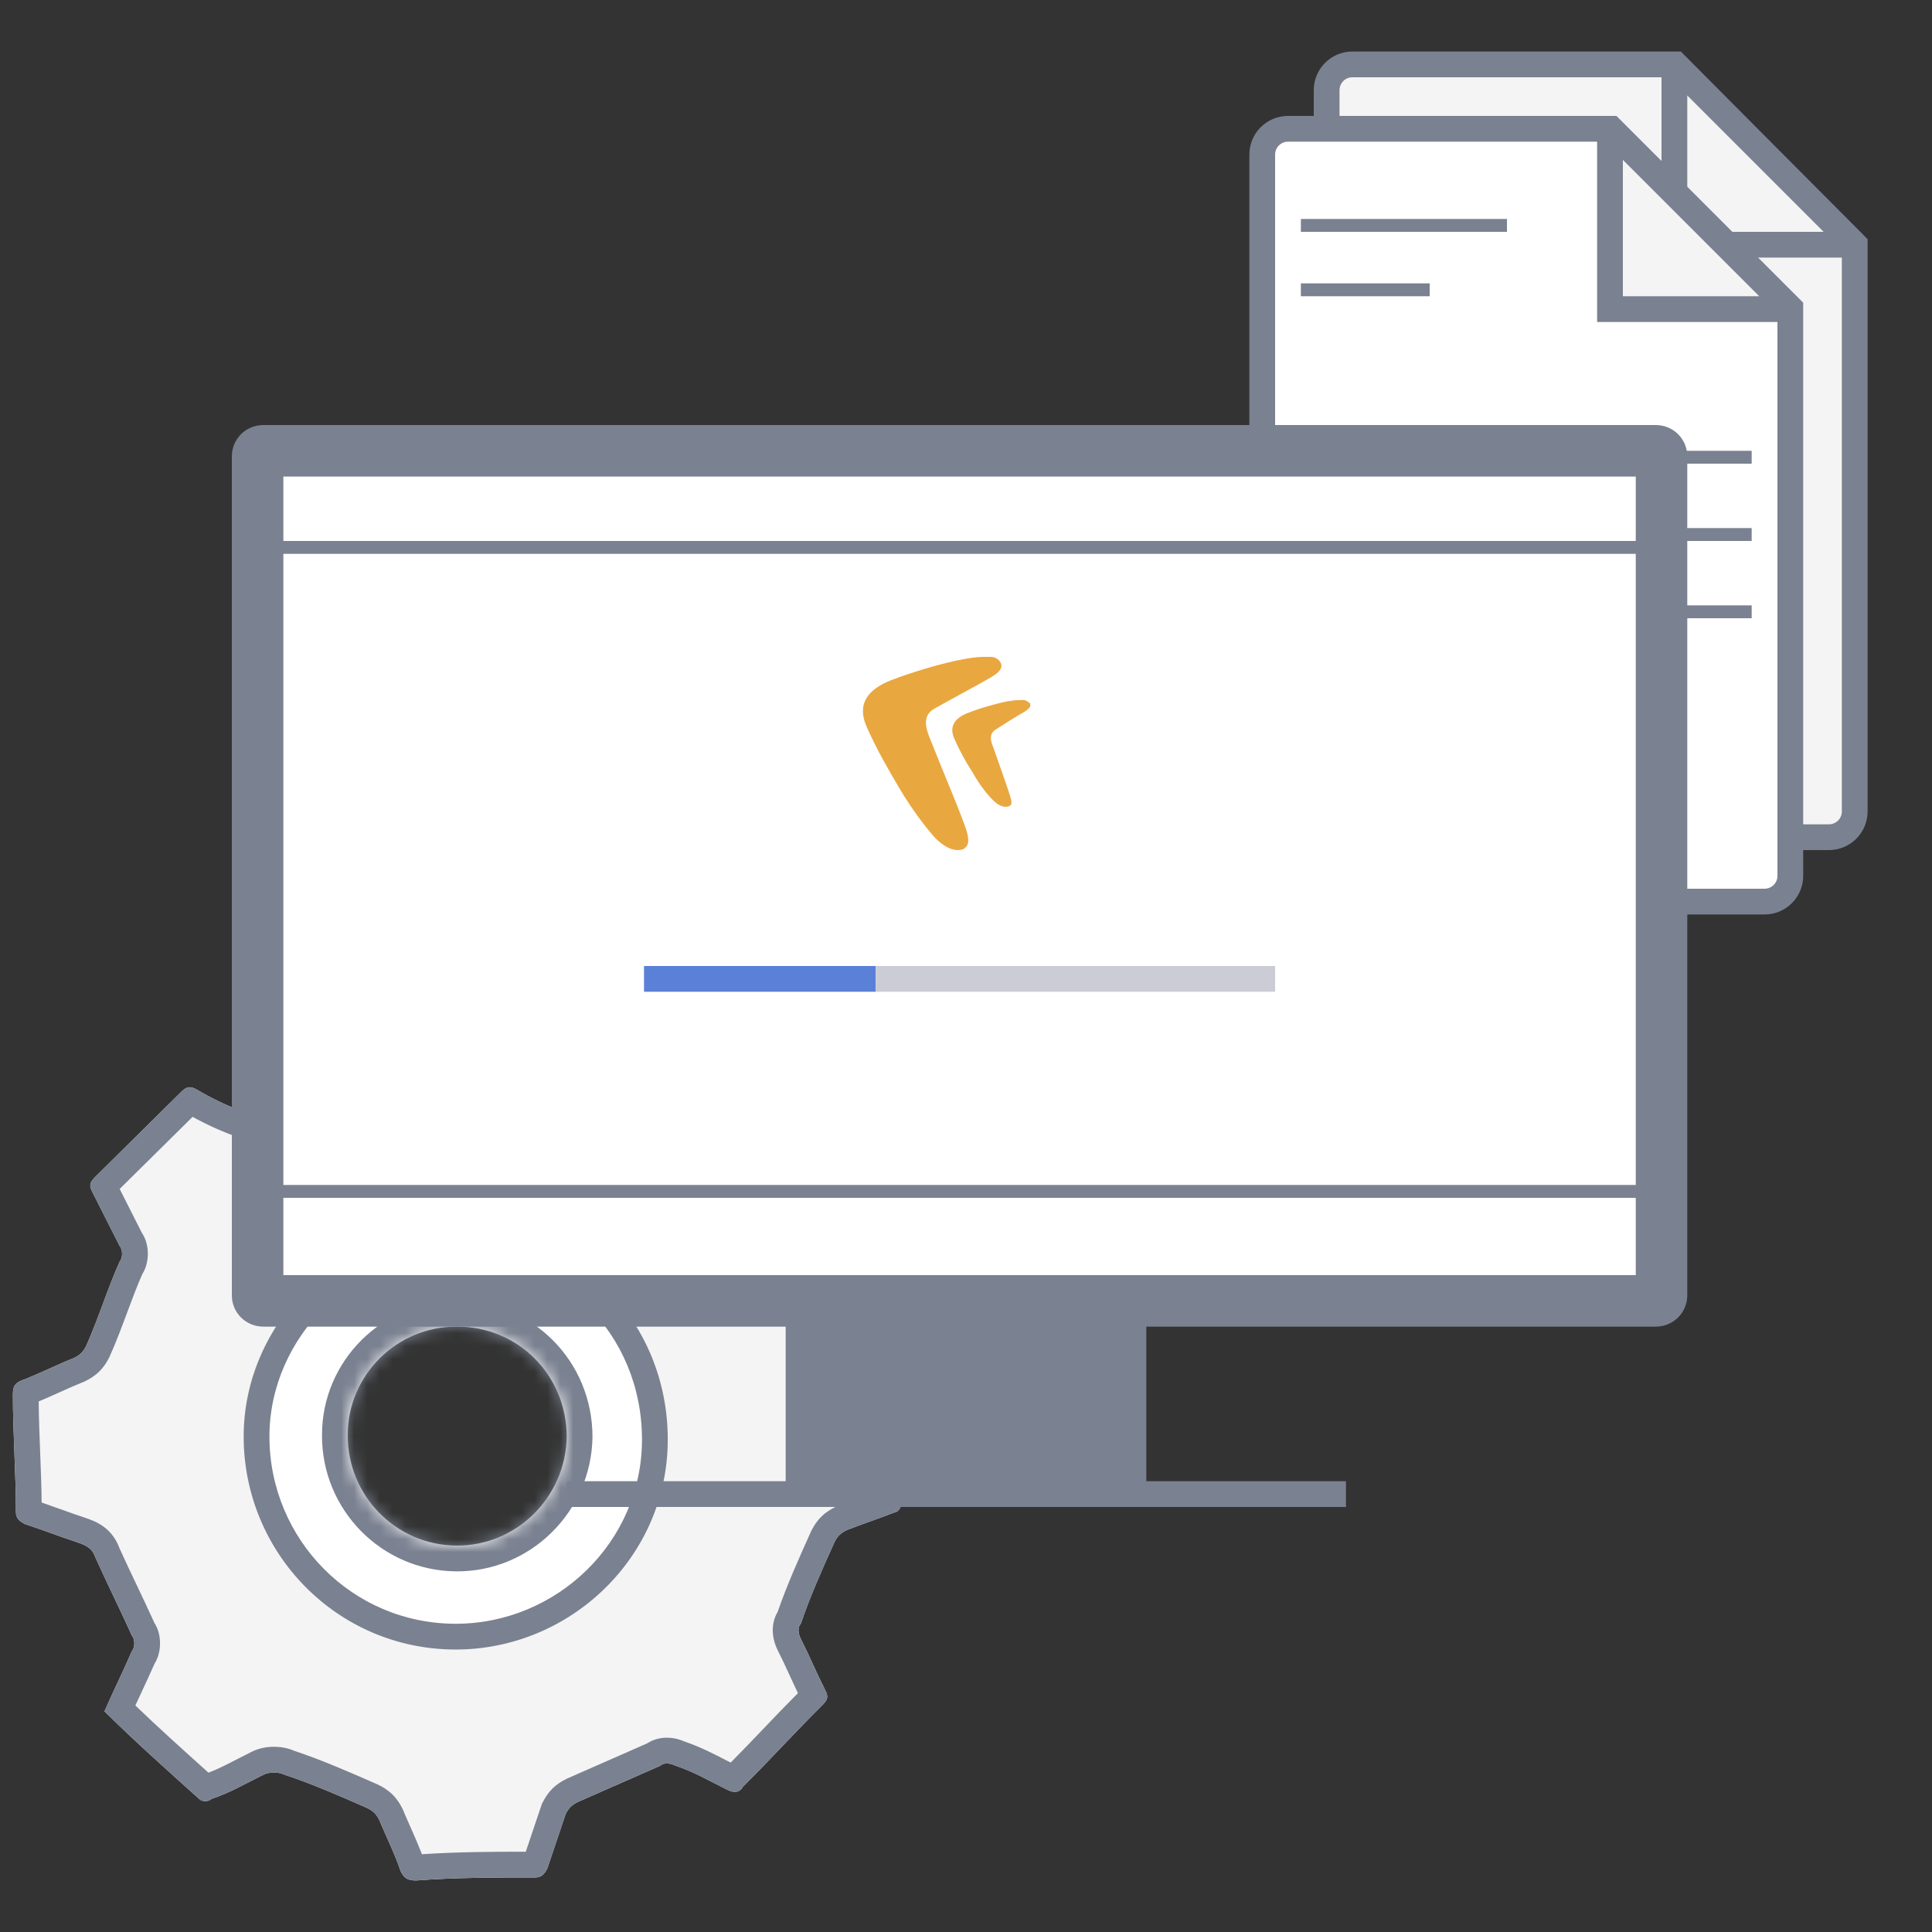
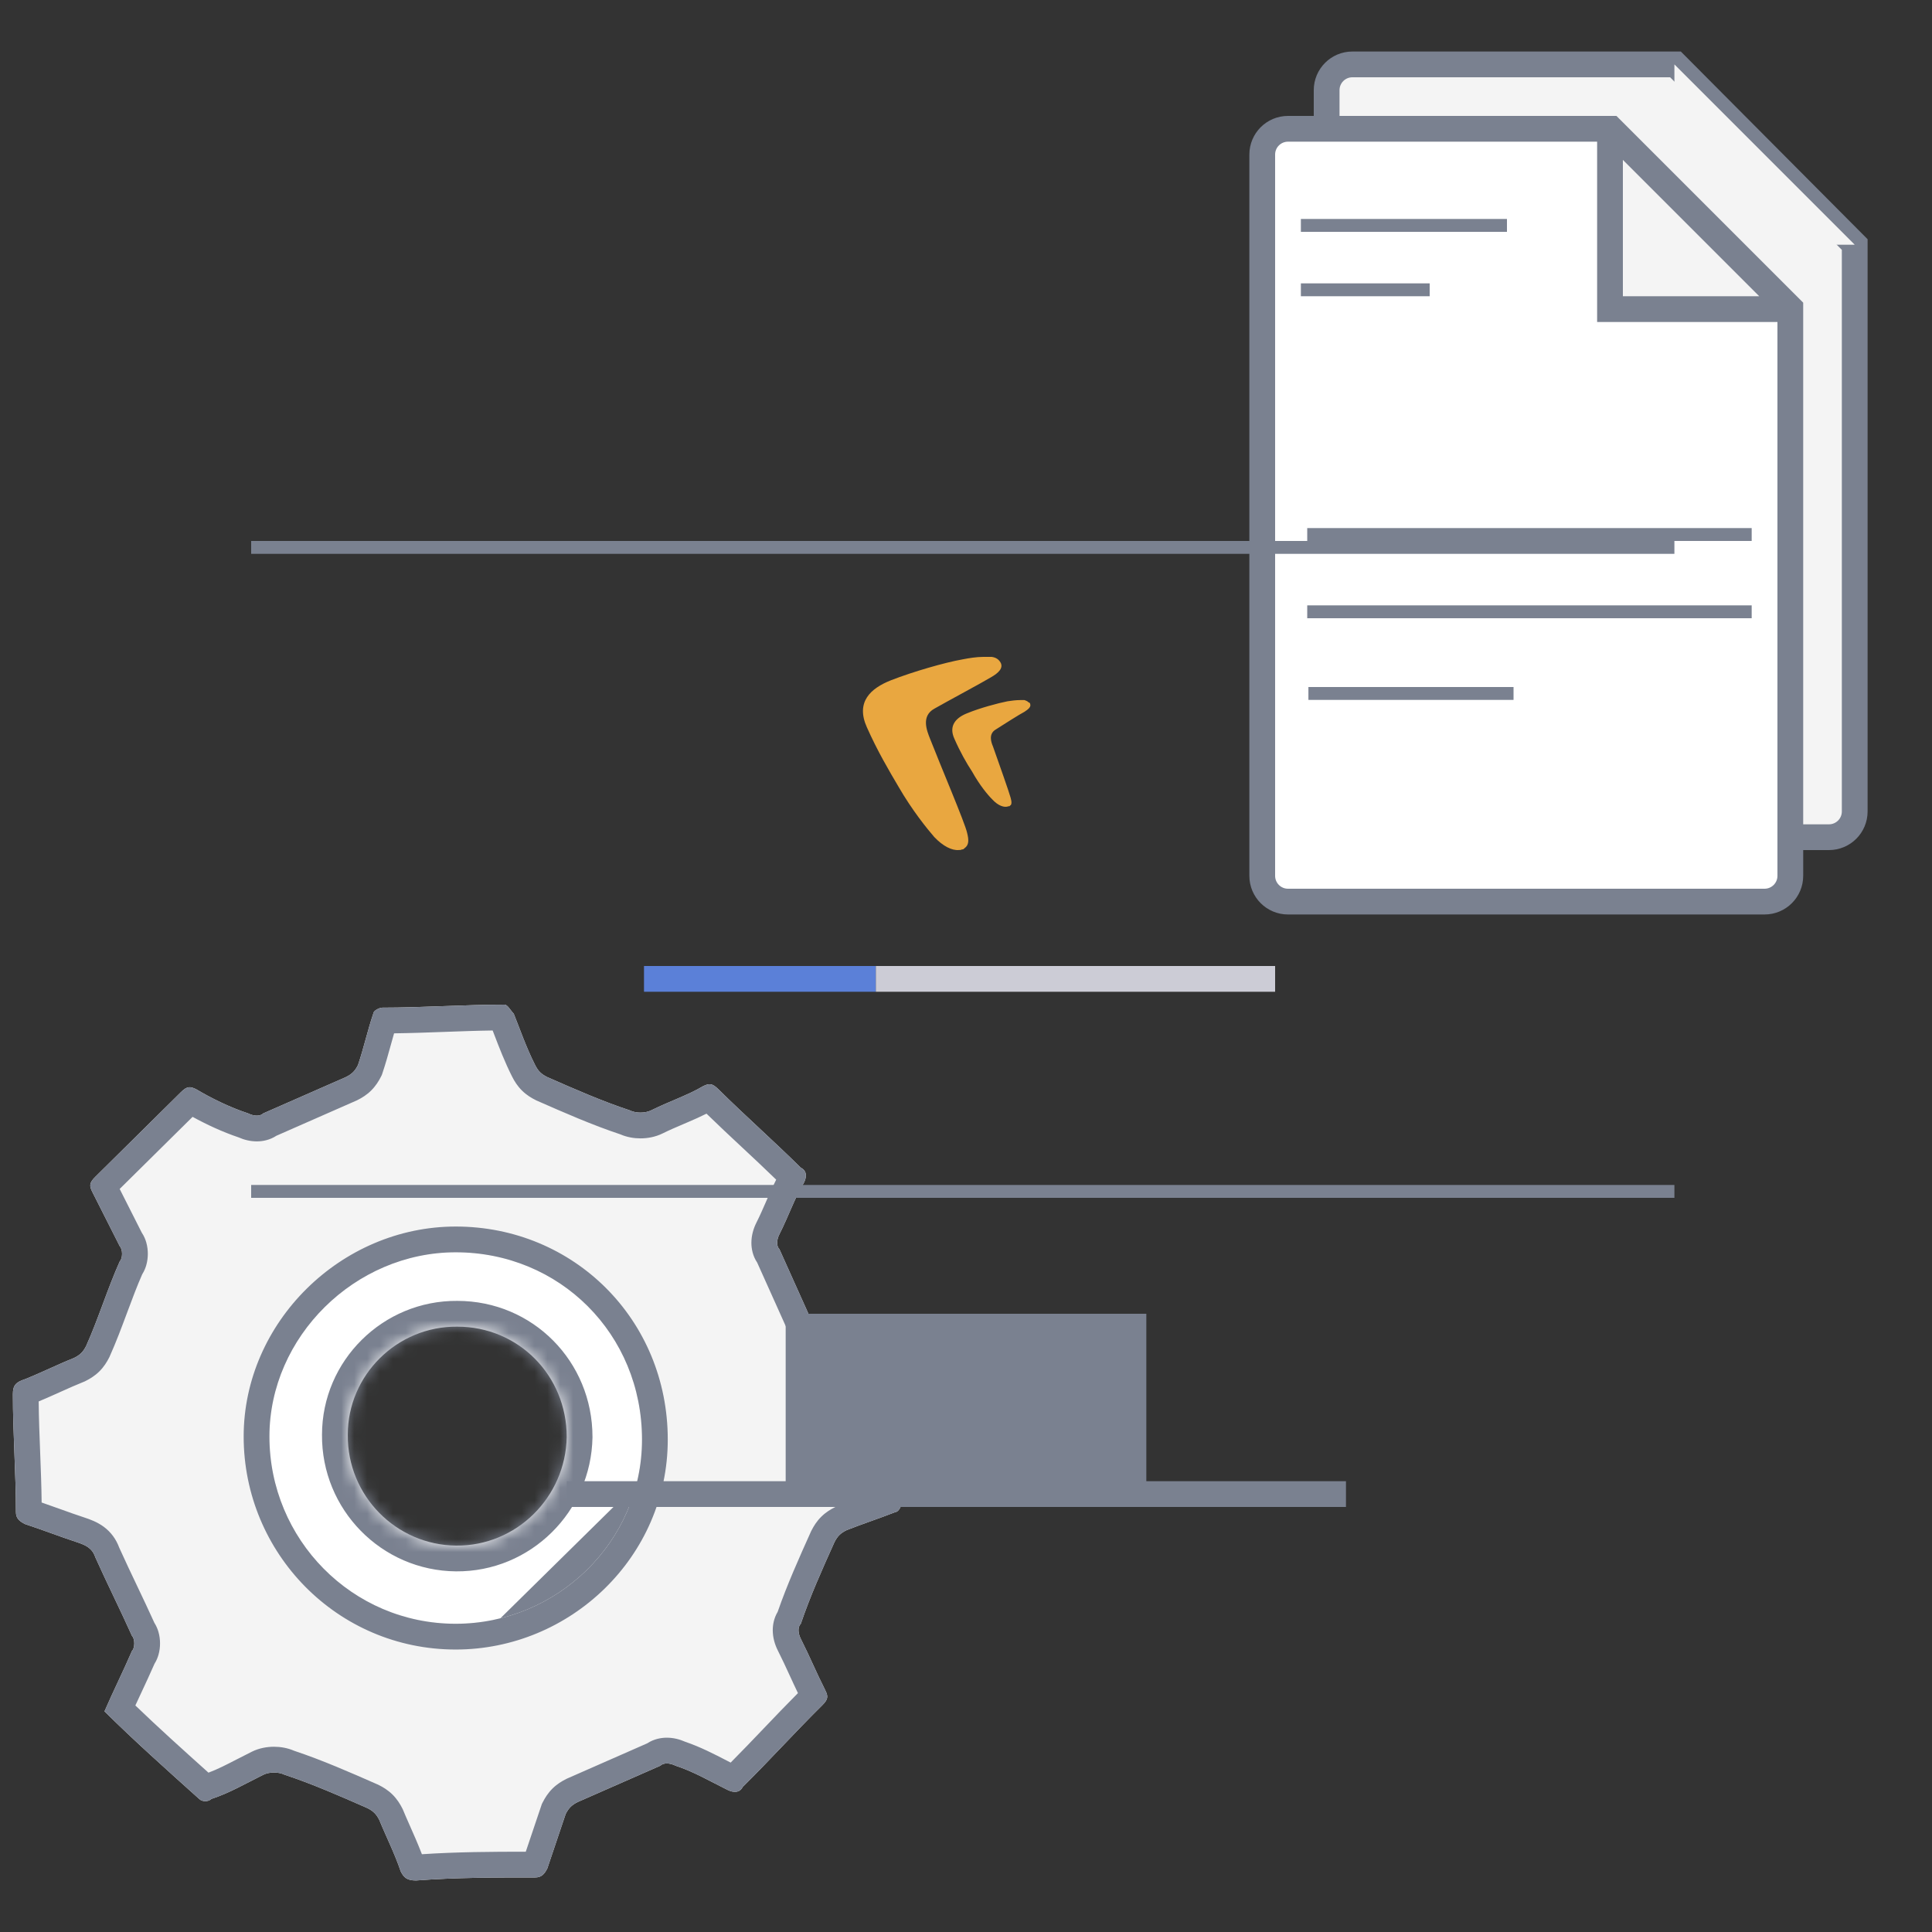
<svg xmlns="http://www.w3.org/2000/svg" width="150" height="150" viewBox="0 0 150 150" fill="none">
  <rect x="0" y="0" width="150" height="150" fill="#333333" stroke="none" />
  <mask id="path-1-inside-1" fill="white">
    <path fill-rule="evenodd" clip-rule="evenodd" d="M17.001 111.645C16.911 122.133 25.317 130.648 35.691 130.738C46.064 130.828 54.56 122.402 54.739 112.004C54.739 101.427 46.422 93.001 35.87 93.001C25.496 92.911 17.001 101.337 17.001 111.645ZM27 111.399C26.96 116.123 30.747 119.959 35.42 120C40.093 120.04 43.919 116.244 44 111.561C44 106.796 40.254 103 35.5 103C30.827 102.96 27 106.756 27 111.399Z" />
  </mask>
  <path fill-rule="evenodd" clip-rule="evenodd" d="M17.001 111.645C16.911 122.133 25.317 130.648 35.691 130.738C46.064 130.828 54.56 122.402 54.739 112.004C54.739 101.427 46.422 93.001 35.87 93.001C25.496 92.911 17.001 101.337 17.001 111.645ZM27 111.399C26.96 116.123 30.747 119.959 35.42 120C40.093 120.04 43.919 116.244 44 111.561C44 106.796 40.254 103 35.5 103C30.827 102.96 27 106.756 27 111.399Z" fill="white" />
-   <path d="M35.691 130.738L35.674 132.738L35.691 130.738ZM17.001 111.645L19.001 111.662L19.001 111.654V111.645H17.001ZM54.739 112.004L56.738 112.038L56.739 112.021V112.004H54.739ZM35.87 93.001L35.852 95.001L35.861 95.001H35.87V93.001ZM27 111.399L29 111.416L29 111.408V111.399H27ZM44 111.561L46 111.595L46 111.578V111.561H44ZM35.5 103L35.483 105L35.492 105H35.5V103ZM35.708 128.738C26.442 128.658 18.921 121.048 19.001 111.662L15.001 111.628C14.902 123.217 24.193 132.639 35.674 132.738L35.708 128.738ZM52.739 111.969C52.579 121.292 44.962 128.818 35.708 128.738L35.674 132.738C47.167 132.837 56.541 123.512 56.738 112.038L52.739 111.969ZM35.87 95.001C45.301 95.001 52.739 102.514 52.739 112.004H56.739C56.739 100.339 47.543 91.001 35.87 91.001V95.001ZM19.001 111.645C19.001 102.452 26.586 94.921 35.852 95.001L35.887 91.001C24.406 90.902 15.001 100.222 15.001 111.645H19.001ZM35.437 118C31.871 117.969 28.969 115.039 29 111.416L25 111.382C24.951 117.208 29.622 121.95 35.402 122L35.437 118ZM42 111.526C41.938 115.135 38.99 118.03 35.437 118L35.402 122C41.195 122.05 45.901 117.354 46 111.595L42 111.526ZM35.5 105C39.132 105 42 107.884 42 111.561H46C46 105.708 41.375 101 35.5 101V105ZM29 111.399C29 107.871 31.917 104.969 35.483 105L35.517 101C29.737 100.95 25 105.64 25 111.399H29Z" fill="#7A8190" mask="url(#path-1-inside-1)" />
+   <path d="M35.691 130.738L35.674 132.738L35.691 130.738ZM17.001 111.645L19.001 111.662L19.001 111.654V111.645H17.001ZM54.739 112.004L56.738 112.038L56.739 112.021V112.004H54.739ZM35.87 93.001L35.852 95.001L35.861 95.001H35.87V93.001ZM27 111.399L29 111.416L29 111.408V111.399H27ZM44 111.561L46 111.595L46 111.578V111.561H44ZM35.5 103L35.483 105L35.492 105H35.5V103ZM35.708 128.738C26.442 128.658 18.921 121.048 19.001 111.662L15.001 111.628C14.902 123.217 24.193 132.639 35.674 132.738L35.708 128.738ZC52.579 121.292 44.962 128.818 35.708 128.738L35.674 132.738C47.167 132.837 56.541 123.512 56.738 112.038L52.739 111.969ZM35.87 95.001C45.301 95.001 52.739 102.514 52.739 112.004H56.739C56.739 100.339 47.543 91.001 35.87 91.001V95.001ZM19.001 111.645C19.001 102.452 26.586 94.921 35.852 95.001L35.887 91.001C24.406 90.902 15.001 100.222 15.001 111.645H19.001ZM35.437 118C31.871 117.969 28.969 115.039 29 111.416L25 111.382C24.951 117.208 29.622 121.95 35.402 122L35.437 118ZM42 111.526C41.938 115.135 38.99 118.03 35.437 118L35.402 122C41.195 122.05 45.901 117.354 46 111.595L42 111.526ZM35.5 105C39.132 105 42 107.884 42 111.561H46C46 105.708 41.375 101 35.5 101V105ZM29 111.399C29 107.871 31.917 104.969 35.483 105L35.517 101C29.737 100.95 25 105.64 25 111.399H29Z" fill="#7A8190" mask="url(#path-1-inside-1)" />
  <path d="M69.526 106.607C69.526 105.903 69.289 105.669 68.577 105.669C67.155 105.2 65.732 104.731 64.309 104.262C63.835 104.028 63.598 103.793 63.361 103.324C62.412 101.214 61.464 99.103 60.516 96.993C60.278 96.759 60.278 96.29 60.516 95.821C61.227 94.414 61.701 93.007 62.412 91.835C62.65 91.365 62.65 90.897 62.175 90.662C60.041 88.552 57.907 86.676 55.773 84.566C55.299 84.097 55.062 84.097 54.588 84.331C53.402 85.034 51.979 85.503 50.557 86.207C50.083 86.441 49.371 86.441 48.897 86.207C46.763 85.503 44.629 84.566 42.495 83.628C42.021 83.393 41.783 83.159 41.546 82.69C40.835 81.283 40.361 79.876 39.887 78.704C39.65 78.469 39.412 78 39.175 78C36.093 78 32.773 78.234 29.691 78.234C29.454 78.234 28.979 78.469 28.979 78.704C28.505 80.11 28.268 81.283 27.794 82.69C27.557 83.159 27.32 83.393 26.845 83.628C24.711 84.566 22.577 85.504 20.443 86.441C20.206 86.676 19.732 86.676 19.258 86.441C17.835 85.972 16.412 85.269 15.227 84.566C14.753 84.331 14.515 84.331 14.041 84.8C11.907 86.91 9.536 89.255 7.402 91.365C6.928 91.835 6.928 92.069 7.165 92.538C7.876 93.945 8.588 95.352 9.299 96.759C9.536 96.993 9.536 97.697 9.299 97.931C8.351 100.041 7.639 102.386 6.691 104.497C6.454 104.966 6.216 105.2 5.742 105.434C4.557 105.903 3.134 106.607 1.948 107.076C1.237 107.31 1 107.545 1 108.248C1 111.297 1.237 114.345 1.237 117.393C1.237 117.862 1.474 118.097 1.948 118.331C3.371 118.8 4.557 119.269 5.979 119.738C6.691 119.972 7.165 120.207 7.402 120.91C8.351 123.021 9.299 124.897 10.247 127.007C10.485 127.241 10.485 127.945 10.247 128.179C9.536 129.821 8.825 131.228 8.113 132.869C10.485 135.214 12.856 137.324 15.464 139.669C15.701 139.903 16.175 139.903 16.412 139.669C17.835 139.2 19.021 138.497 20.443 137.793C20.918 137.559 21.629 137.559 22.103 137.793C24.237 138.497 26.371 139.434 28.505 140.372C28.979 140.607 29.216 140.841 29.454 141.31C29.928 142.483 30.639 143.89 31.113 145.297C31.351 145.766 31.588 146 32.299 146C35.381 145.766 38.464 145.766 41.546 145.766C42.021 145.766 42.258 145.531 42.495 145.062C42.969 143.655 43.443 142.248 43.917 140.841C44.155 140.372 44.392 140.138 44.866 139.903C47 138.966 49.134 138.028 51.268 137.09C51.505 136.855 51.979 136.855 52.454 137.09C53.876 137.559 55.062 138.262 56.484 138.966C56.959 139.2 57.433 139.2 57.67 138.731C59.804 136.621 61.701 134.51 63.835 132.4C64.309 131.931 64.309 131.697 64.072 131.228C63.361 129.821 62.887 128.648 62.175 127.241C61.938 126.772 61.938 126.303 62.175 126.069C62.887 123.959 63.835 121.848 64.784 119.738C65.021 119.269 65.258 119.034 65.732 118.8C66.918 118.331 68.34 117.862 69.526 117.393C69.763 117.393 70 116.924 70 116.69C69.763 112.703 69.526 109.655 69.526 106.607ZM35.381 126.069C27.32 126.069 20.918 119.503 20.918 111.531C20.918 103.793 27.557 97.228 35.381 97.228C43.443 97.228 49.845 103.559 49.845 111.766C49.845 119.738 43.206 126.069 35.381 126.069Z" fill="#F4F4F4" />
  <path fill-rule="evenodd" clip-rule="evenodd" d="M67.531 107.43C67.56 109.675 67.703 111.963 67.867 114.579C67.893 114.996 67.919 115.42 67.946 115.854C67.627 115.972 67.295 116.091 66.952 116.215L66.935 116.221C66.295 116.451 65.618 116.694 64.996 116.94L64.919 116.971L64.846 117.007C64.489 117.184 64.111 117.414 63.763 117.759C63.413 118.104 63.179 118.48 62.999 118.836L62.978 118.876L62.939 118.963C62.045 120.953 61.107 123.039 60.377 125.146C60.086 125.631 59.997 126.152 59.997 126.567C59.997 127.141 60.158 127.684 60.39 128.144C60.727 128.809 61.009 129.422 61.306 130.07L61.312 130.082C61.513 130.519 61.722 130.973 61.953 131.452C61.041 132.368 60.17 133.28 59.315 134.175L59.306 134.184C58.447 135.084 57.603 135.968 56.728 136.847C56.638 136.801 56.548 136.754 56.457 136.707C55.465 136.194 54.376 135.631 53.196 135.229C52.768 135.039 52.282 134.914 51.772 134.914C51.333 134.914 50.768 135.012 50.251 135.352L44.02 138.091L43.98 138.111C43.623 138.287 43.245 138.517 42.897 138.862C42.547 139.208 42.313 139.583 42.133 139.939L42.068 140.067L40.821 143.766C38.178 143.767 35.474 143.781 32.757 143.962C32.457 143.179 32.096 142.364 31.789 141.673C31.598 141.241 31.428 140.857 31.308 140.56L31.276 140.483L31.238 140.408C31.058 140.052 30.824 139.677 30.475 139.331C30.126 138.986 29.748 138.756 29.392 138.58L29.351 138.56L29.265 138.522C27.195 137.612 25.024 136.658 22.835 135.929C22.311 135.701 21.759 135.617 21.273 135.617C20.739 135.617 20.126 135.719 19.557 136C19.114 136.219 18.721 136.422 18.359 136.609C17.563 137.02 16.913 137.356 16.186 137.629C16.175 137.619 16.165 137.61 16.154 137.6C14.157 135.806 12.32 134.156 10.509 132.412C10.668 132.065 10.829 131.72 10.993 131.37L10.998 131.36C11.322 130.665 11.657 129.946 11.994 129.177C12.158 128.919 12.249 128.668 12.302 128.485C12.392 128.175 12.425 127.868 12.425 127.593C12.425 127.318 12.392 127.011 12.302 126.701C12.248 126.514 12.154 126.258 11.985 125.994C11.531 124.99 11.078 124.039 10.635 123.108L10.631 123.099C10.167 122.124 9.712 121.169 9.259 120.164C9.014 119.499 8.615 118.954 8.06 118.542C7.546 118.161 6.983 117.963 6.606 117.838C5.923 117.614 5.295 117.388 4.641 117.152L4.631 117.149C4.182 116.988 3.72 116.821 3.233 116.654C3.218 115.34 3.167 114.035 3.118 112.762L3.117 112.743C3.065 111.405 3.014 110.102 3.003 108.807C3.545 108.583 4.111 108.328 4.641 108.09L4.665 108.079C5.328 107.782 5.936 107.509 6.478 107.294L6.555 107.264L6.629 107.227C6.986 107.051 7.363 106.821 7.712 106.476C8.061 106.13 8.296 105.755 8.476 105.399L8.496 105.358L8.515 105.316C9.016 104.201 9.45 103.036 9.858 101.942L9.869 101.912C10.262 100.858 10.631 99.868 11.04 98.938C11.207 98.676 11.3 98.422 11.354 98.237C11.443 97.927 11.477 97.619 11.477 97.345C11.477 97.07 11.443 96.763 11.354 96.453C11.296 96.253 11.193 95.975 11.001 95.692L9.291 92.31L14.953 86.712C16.033 87.305 17.261 87.879 18.517 88.303C18.944 88.493 19.43 88.617 19.939 88.617C20.379 88.617 20.944 88.519 21.46 88.179L27.691 85.44L27.732 85.42C28.089 85.244 28.466 85.014 28.815 84.669C29.164 84.323 29.399 83.948 29.579 83.592L29.643 83.464L29.689 83.329C29.944 82.572 30.134 81.881 30.31 81.246L30.315 81.228C30.409 80.885 30.5 80.556 30.596 80.228C31.888 80.212 33.202 80.164 34.487 80.117L34.506 80.116C35.786 80.069 37.037 80.023 38.25 80.007C38.292 80.116 38.336 80.229 38.38 80.346C38.745 81.298 39.195 82.472 39.762 83.592C39.942 83.948 40.176 84.323 40.525 84.669C40.874 85.014 41.252 85.244 41.608 85.42L41.649 85.44L41.735 85.478C43.805 86.388 45.975 87.342 48.165 88.071C48.689 88.299 49.241 88.383 49.727 88.383C50.261 88.383 50.874 88.281 51.443 88C51.974 87.737 52.497 87.514 53.063 87.272C53.19 87.218 53.319 87.163 53.451 87.106C53.899 86.914 54.376 86.704 54.852 86.464C55.776 87.364 56.696 88.223 57.599 89.066L57.609 89.075C58.506 89.913 59.387 90.736 60.263 91.588C60.028 92.046 59.822 92.505 59.633 92.935C59.576 93.065 59.52 93.193 59.465 93.319C59.221 93.878 58.995 94.395 58.731 94.918C58.498 95.378 58.338 95.921 58.338 96.495C58.338 96.941 58.441 97.51 58.787 98.026L61.555 104.186L61.576 104.227C61.756 104.583 61.99 104.958 62.34 105.303C62.689 105.648 63.066 105.878 63.423 106.055L63.549 106.117L67.531 107.43ZM60.516 96.993L63.361 103.324C63.598 103.793 63.835 104.028 64.309 104.262L68.577 105.669C69.289 105.669 69.526 105.903 69.526 106.607C69.526 109.052 69.678 111.497 69.861 114.425C69.906 115.148 69.953 115.901 70 116.69C70 116.924 69.763 117.393 69.526 117.393C68.933 117.628 68.281 117.862 67.629 118.097C66.977 118.331 66.325 118.566 65.732 118.8C65.258 119.034 65.021 119.269 64.784 119.738C63.835 121.848 62.887 123.959 62.175 126.069C61.938 126.303 61.938 126.772 62.175 127.241C62.531 127.945 62.827 128.59 63.124 129.234C63.42 129.879 63.717 130.524 64.072 131.228C64.309 131.697 64.309 131.931 63.835 132.4C62.768 133.455 61.76 134.51 60.753 135.565C59.745 136.621 58.737 137.676 57.67 138.731C57.433 139.2 56.959 139.2 56.484 138.966C56.121 138.786 55.773 138.606 55.433 138.43C54.441 137.918 53.513 137.439 52.454 137.09C51.979 136.855 51.505 136.855 51.268 137.09L44.866 139.903C44.392 140.138 44.155 140.372 43.917 140.841L42.495 145.062C42.258 145.531 42.021 145.766 41.546 145.766C38.464 145.766 35.381 145.766 32.299 146C31.588 146 31.351 145.766 31.113 145.297C30.809 144.395 30.408 143.493 30.034 142.652C29.825 142.182 29.624 141.731 29.454 141.31C29.216 140.841 28.979 140.607 28.505 140.372C26.371 139.435 24.237 138.497 22.103 137.793C21.629 137.559 20.918 137.559 20.443 137.793C20.08 137.973 19.732 138.152 19.392 138.328C18.399 138.841 17.472 139.32 16.412 139.669C16.175 139.903 15.701 139.903 15.464 139.669C15.245 139.472 15.028 139.277 14.812 139.083C12.458 136.968 10.286 135.017 8.113 132.869C8.469 132.048 8.825 131.286 9.18 130.524C9.536 129.762 9.892 129 10.247 128.179C10.485 127.945 10.485 127.241 10.247 127.007C9.773 125.952 9.299 124.955 8.825 123.959C8.351 122.962 7.876 121.966 7.402 120.91C7.165 120.207 6.691 119.972 5.979 119.738C5.268 119.503 4.616 119.269 3.964 119.034C3.312 118.8 2.66 118.566 1.948 118.331C1.474 118.097 1.237 117.862 1.237 117.393C1.237 115.869 1.178 114.345 1.119 112.821C1.059 111.297 1 109.772 1 108.248C1 107.545 1.237 107.31 1.948 107.076C2.541 106.841 3.193 106.548 3.845 106.255C4.497 105.962 5.149 105.669 5.742 105.434C6.216 105.2 6.454 104.966 6.691 104.497C7.165 103.441 7.58 102.328 7.995 101.214C8.41 100.1 8.825 98.986 9.299 97.931C9.536 97.697 9.536 96.993 9.299 96.759L7.165 92.538C6.928 92.069 6.928 91.835 7.402 91.365L14.041 84.8C14.515 84.331 14.753 84.331 15.227 84.566C16.412 85.269 17.835 85.972 19.258 86.441C19.732 86.676 20.206 86.676 20.443 86.441L26.845 83.628C27.32 83.393 27.557 83.159 27.794 82.69C28.031 81.986 28.209 81.341 28.387 80.697C28.564 80.052 28.742 79.407 28.979 78.704C28.979 78.469 29.454 78.234 29.691 78.234C31.232 78.234 32.833 78.176 34.433 78.117C36.033 78.059 37.634 78 39.175 78C39.333 78 39.491 78.208 39.65 78.417C39.728 78.521 39.808 78.625 39.887 78.704C40.017 79.026 40.147 79.366 40.283 79.719C40.639 80.649 41.031 81.669 41.546 82.69C41.783 83.159 42.021 83.393 42.495 83.628C44.629 84.566 46.763 85.503 48.897 86.207C49.371 86.441 50.083 86.441 50.557 86.207C51.142 85.918 51.727 85.668 52.296 85.425C53.109 85.078 53.89 84.745 54.588 84.331C55.062 84.097 55.299 84.097 55.773 84.566C56.84 85.621 57.907 86.617 58.974 87.614C60.041 88.61 61.108 89.607 62.175 90.662C62.65 90.897 62.65 91.365 62.412 91.835C61.994 92.525 61.657 93.296 61.306 94.101C61.06 94.663 60.808 95.242 60.516 95.821C60.278 96.29 60.278 96.759 60.516 96.993ZM32.246 143.998C32.246 143.998 32.246 143.998 32.246 143.998V143.998ZM3.001 108.21C3.001 108.21 3.001 108.211 3.001 108.213L3.001 108.21ZM35.381 128.069C26.194 128.069 18.918 120.587 18.918 111.531C18.918 102.668 26.473 95.228 35.381 95.228C44.548 95.228 51.845 102.454 51.845 111.766C51.845 120.885 44.268 128.069 35.381 128.069ZM20.918 111.531C20.918 119.503 27.32 126.069 35.381 126.069C43.206 126.069 49.845 119.738 49.845 111.766C49.845 103.559 43.443 97.228 35.381 97.228C27.557 97.228 20.918 103.793 20.918 111.531Z" fill="#7A8190" />
  <path d="M103 7C103 5.895 103.895 5 105 5H130.084L144 18.985V63C144 64.105 143.105 65 142 65H105C103.895 65 103 64.105 103 63V7Z" fill="#F4F4F4" stroke="#7A8190" stroke-width="2" />
  <path d="M130 5V19H144L130 5Z" fill="#F4F4F4" />
-   <path d="M130 5L130.707 4.293L129 5H130ZM130 19H129V20H130V19ZM144 19V20L144.707 18.293L144 19ZM129 5V19H131V5H129ZM130 20H144V18H130V20ZM144.707 18.293L130.707 4.293L129.293 5.707L143.293 19.707L144.707 18.293Z" fill="#7A8190" />
  <path d="M98 12C98 10.895 98.895 10 100 10H125.086L139 23.914V68C139 69.105 138.105 70 137 70H100C98.895 70 98 69.105 98 68V12Z" fill="white" stroke="#7A8190" stroke-width="2" />
  <path d="M125 10V24H139L125 10Z" fill="#F4F4F4" />
  <path d="M125 10L125.707 9.293L124 10H125ZM125 24H124V25H125V24ZM139 24V25L139.707 23.293L139 24ZM124 10V24H126V10H124ZM125 25H139V23H125V25ZM139.707 23.293L125.707 9.293L124.293 10.707L138.293 24.707L139.707 23.293Z" fill="#7A8190" />
  <path d="M101 22.5H111" stroke="#7A8190" stroke-miterlimit="10" />
  <path d="M101 17.5H117" stroke="#7A8190" stroke-miterlimit="10" />
-   <path d="M101.493 35.5L136 35.5" stroke="#7A8190" stroke-miterlimit="10" />
  <path d="M101.493 41.5L136 41.5" stroke="#7A8190" stroke-miterlimit="10" />
  <path d="M101.493 47.5L136 47.5" stroke="#7A8190" stroke-miterlimit="10" />
  <path d="M101.585 53.84H117.511" stroke="#7A8190" stroke-miterlimit="10" />
-   <path d="M20.439 35H128.561C128.823 35 129 35.205 129 35.414V100.586C129 100.795 128.823 101 128.561 101H20.439C20.177 101 20 100.795 20 100.586V35.414C20 35.205 20.177 35 20.439 35Z" fill="white" stroke="#7A8190" stroke-width="4" stroke-miterlimit="10" />
  <path d="M76.356 51C75.818 51 75.231 51.096 74.741 51.192C73.371 51.431 70.875 52.15 69.162 52.821C67.596 53.443 66.421 54.497 67.302 56.462C68.134 58.33 69.015 59.815 69.749 61.061C70.826 62.929 72.001 64.367 72.539 64.989C73.224 65.708 73.909 66.043 74.448 65.996C74.546 65.996 74.594 65.996 74.692 65.948H74.741C74.79 65.948 74.839 65.9 74.888 65.852C75.231 65.612 75.231 65.229 75.084 64.654C74.937 63.935 72.979 59.336 72.196 57.324C71.952 56.701 71.511 55.599 72.539 55.024C73.371 54.545 76.405 52.916 76.944 52.581C77.531 52.246 77.922 51.862 77.678 51.431C77.531 51.192 77.335 51.048 76.993 51C76.846 51 76.601 51 76.356 51ZM78.461 61.923C78.363 61.54 77.482 59.049 77.091 57.947C76.944 57.611 76.748 56.989 77.286 56.653C77.727 56.366 79.244 55.408 79.538 55.264C79.831 55.072 80.076 54.881 79.978 54.641C79.978 54.593 79.929 54.545 79.88 54.545C79.733 54.401 79.635 54.401 79.538 54.354C79.44 54.354 79.342 54.354 79.195 54.354C78.901 54.354 78.51 54.401 78.216 54.449C77.482 54.593 76.063 54.976 75.133 55.36C74.252 55.695 73.616 56.318 74.105 57.372C74.546 58.378 75.035 59.24 75.475 59.911C76.063 60.965 76.699 61.732 77.042 62.067C77.482 62.546 77.972 62.738 78.314 62.594C78.314 62.594 78.314 62.594 78.363 62.594C78.363 62.594 78.412 62.594 78.412 62.546C78.559 62.498 78.559 62.259 78.461 61.923Z" fill="#E9A740" />
  <rect x="50" y="75" width="18" height="2" fill="#5B80D8" />
  <rect x="68" y="75" width="31" height="2" fill="#CCCCD6" />
  <path d="M62 116V103H88V116H62Z" fill="#7A8190" stroke="#7A8190" stroke-width="2" stroke-miterlimit="10" />
  <path d="M44 116H104.5" stroke="#7A8190" stroke-width="2" stroke-miterlimit="10" />
  <path d="M19.5 42.5H130" stroke="#7A8190" stroke-miterlimit="10" />
  <path d="M19.5 92.5H130" stroke="#7A8190" stroke-miterlimit="10" />
</svg>